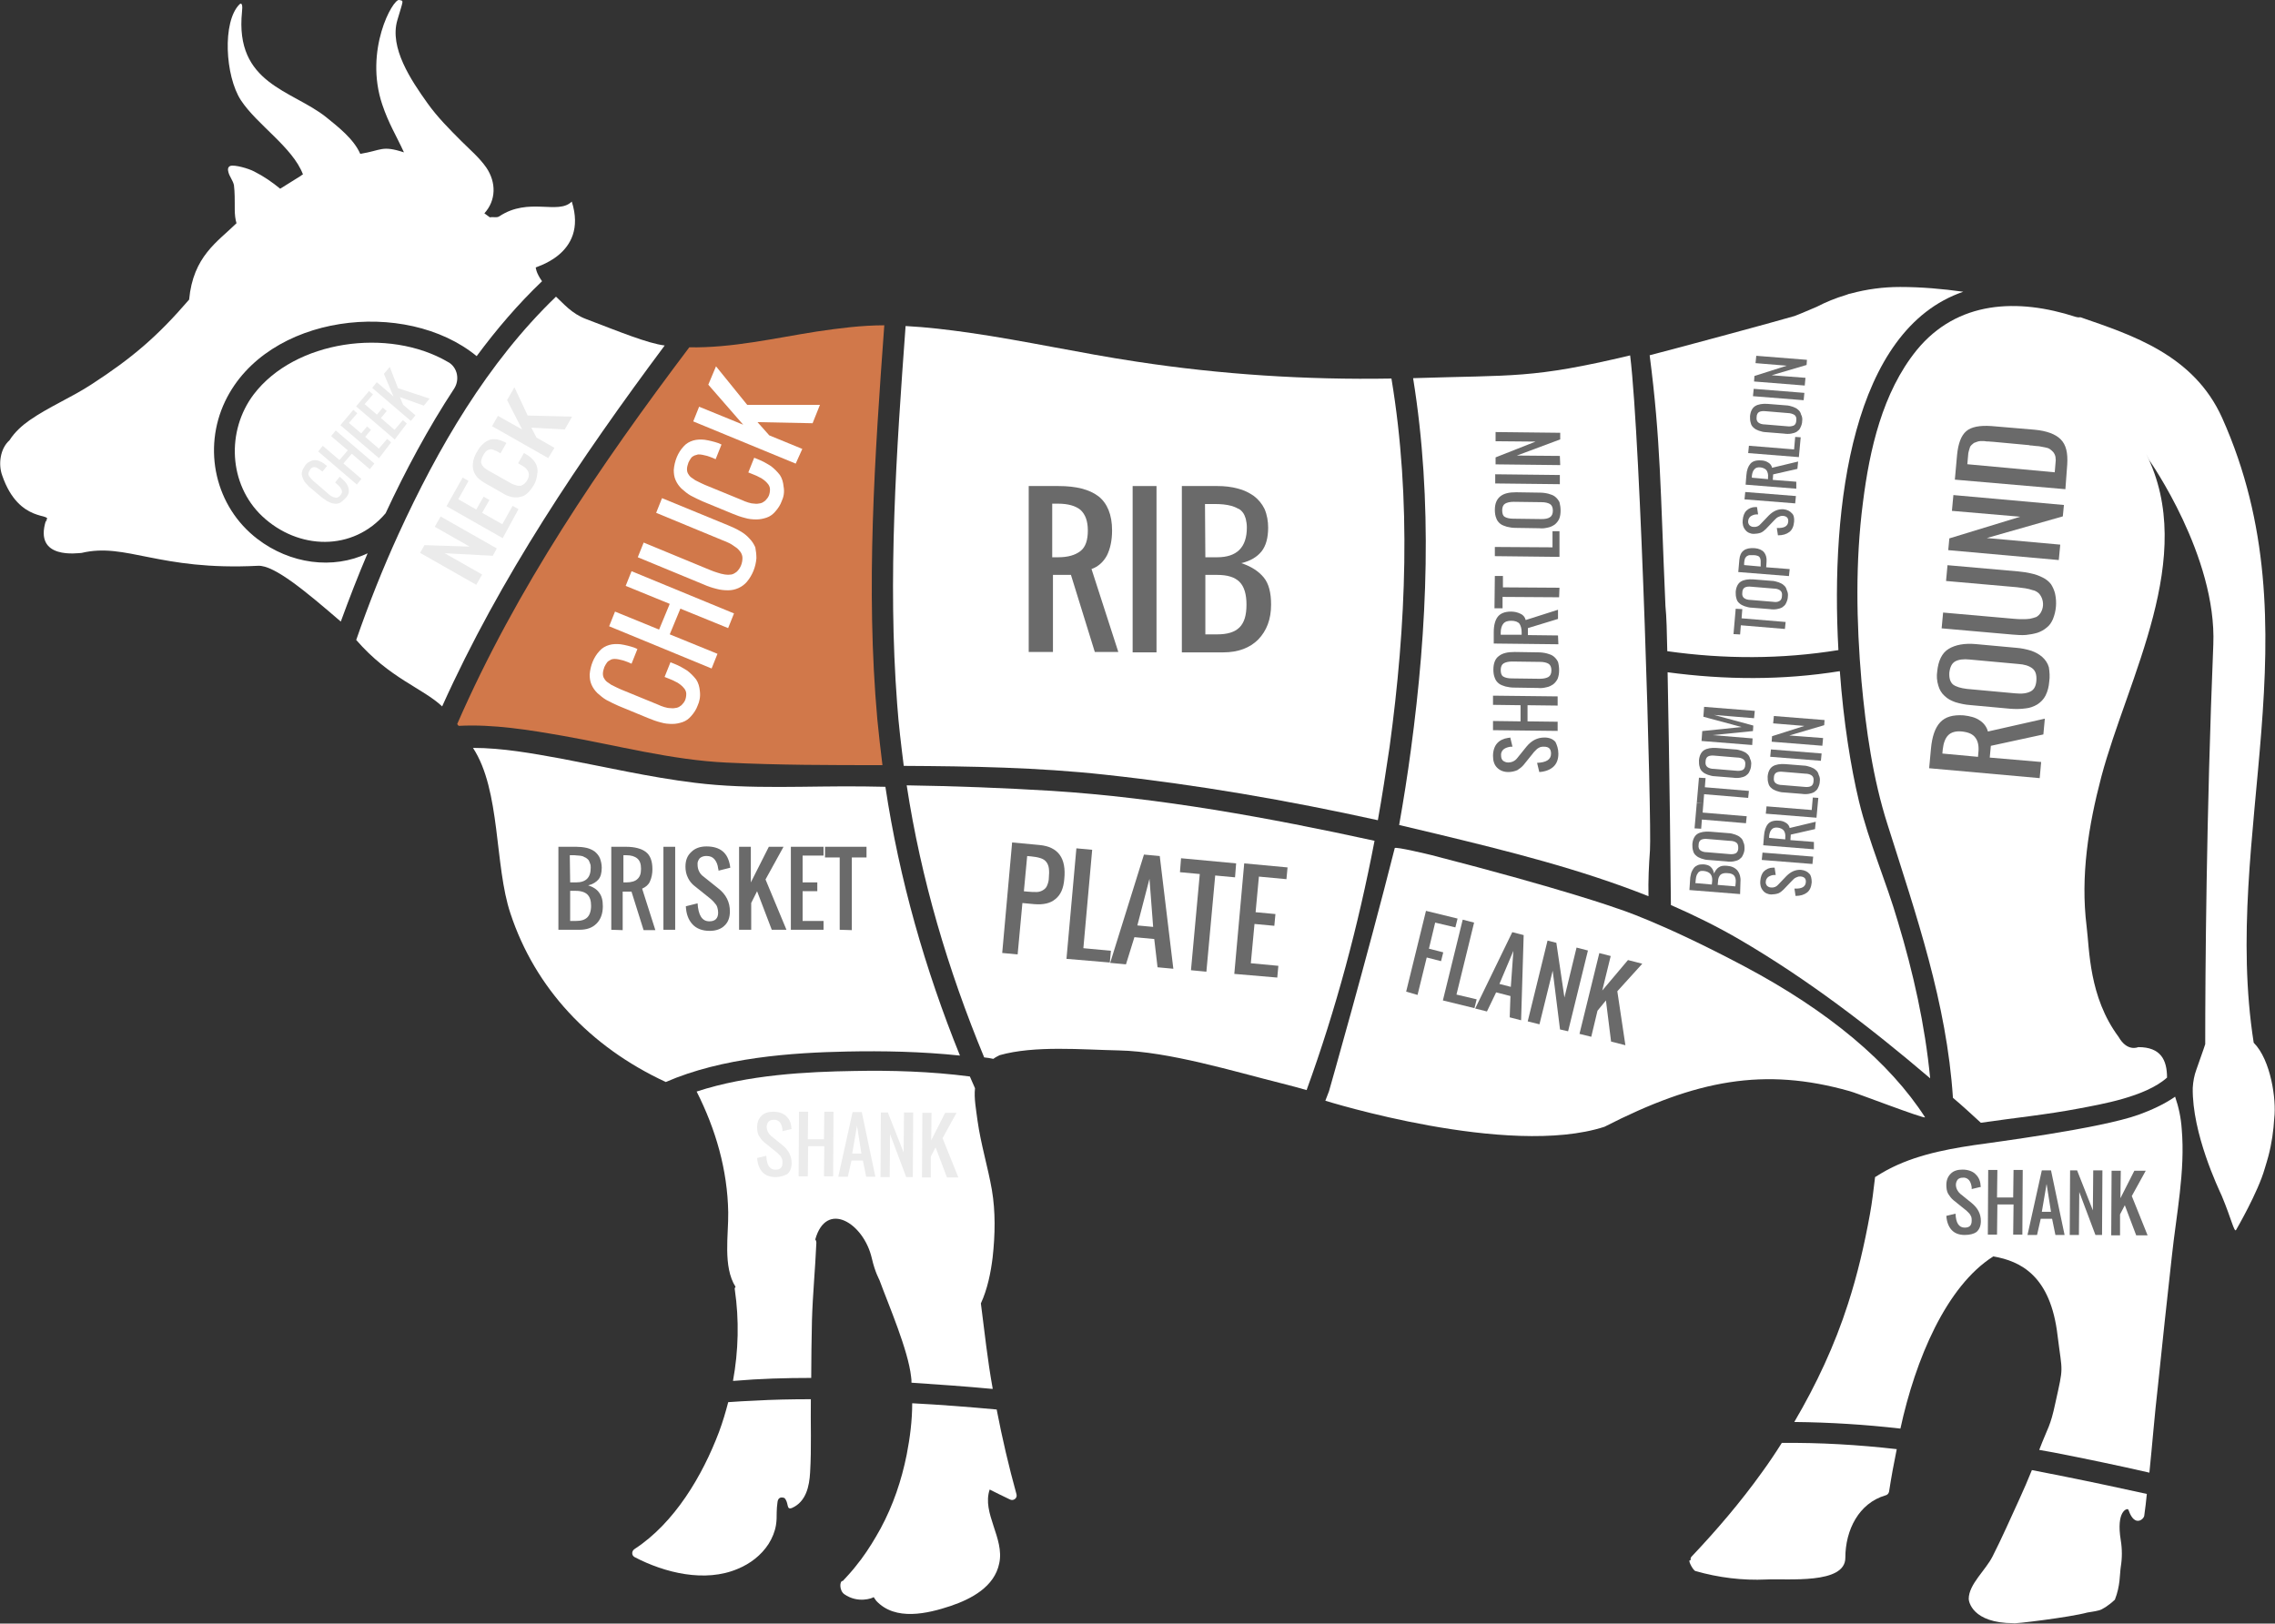
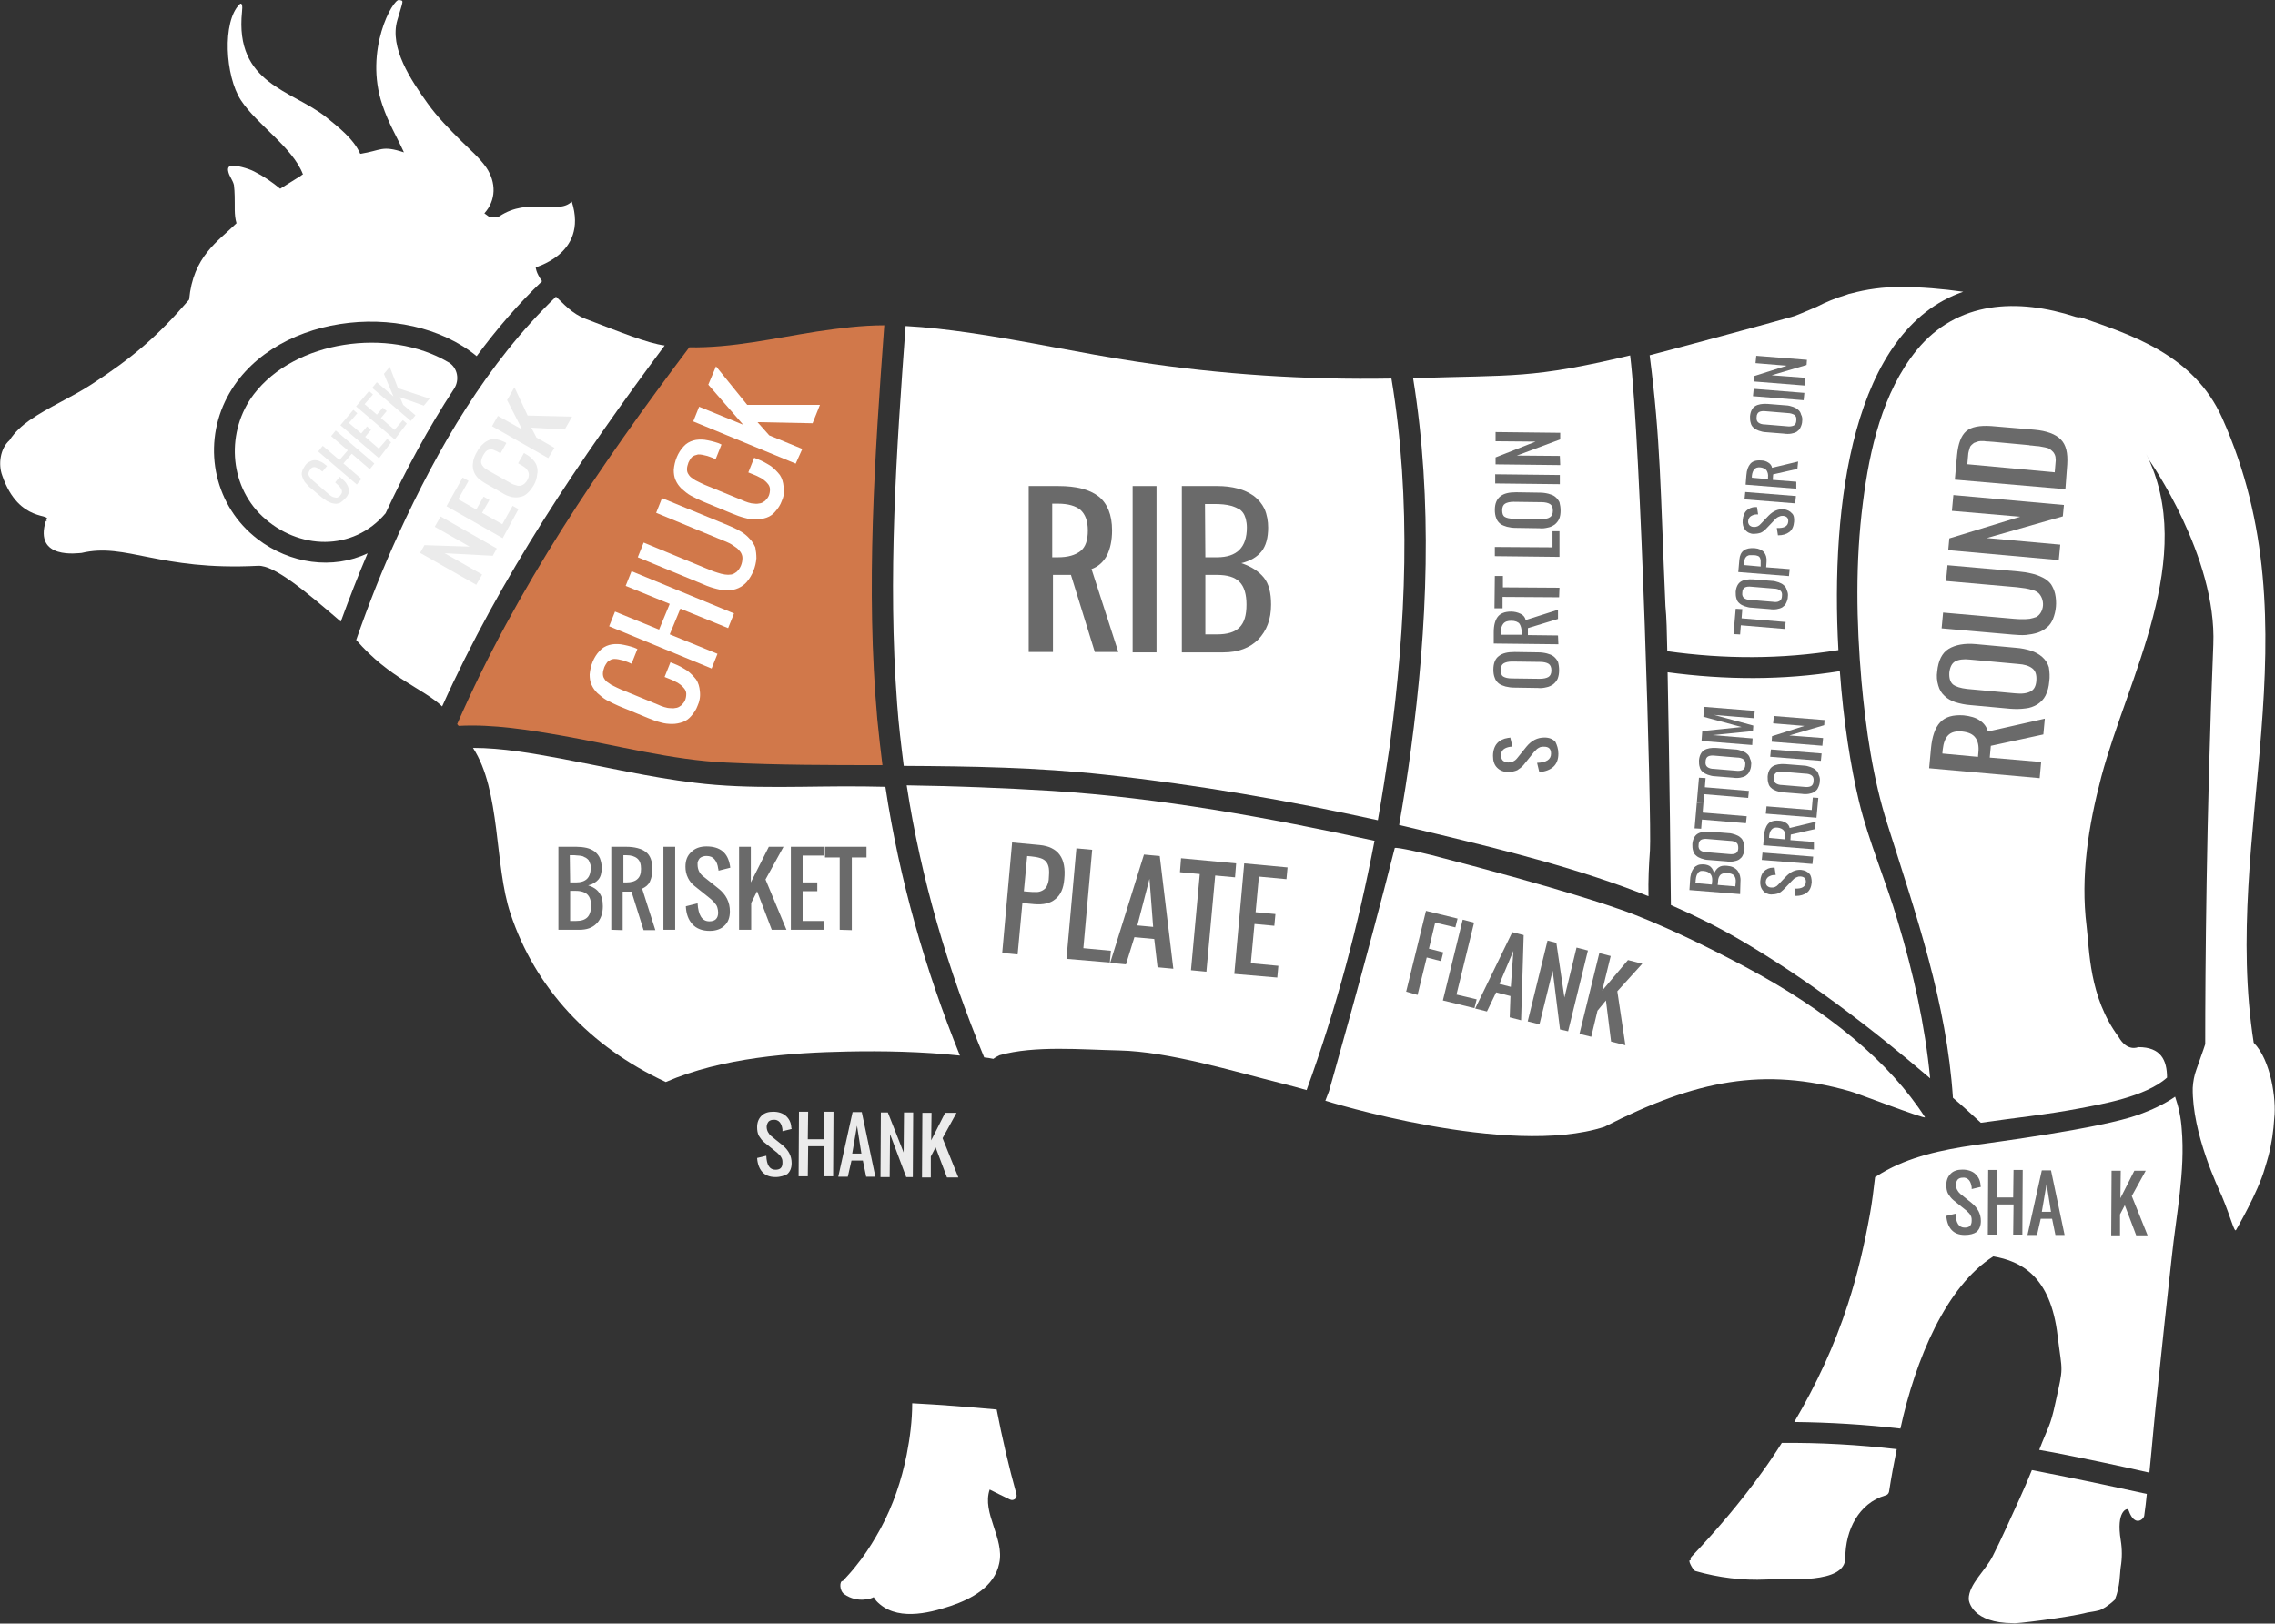
<svg xmlns="http://www.w3.org/2000/svg" version="1.1" id="Layer_1" x="0px" y="0px" viewBox="0 0 619.5 442.2" style="enable-background:new 0 0 619.5 442.2;" xml:space="preserve">
  <rect x="0" y="0" width="619.5" height="442.2" fill="#333333" stroke="none" />
  <style type="text/css">
	.st0{fill:#FFFFFF;}
	.st1{fill:#EBEBEB;}
	.st2{fill:#D1784A;}
	.st3{fill:#6A6A6A;}
</style>
  <path id="Path_7013" class="st0" d="M271.4,383.9c-7.7-0.7-15.3-1.3-23-1.7c0,4.7-0.6,9.4-1.5,14c-1.4,7-3.7,13.8-7.1,20.1  c-1.6,2.9-3.3,5.7-5.3,8.4c-1.2,1.6-2.5,3.2-3.8,4.6c-0.4,0.4-0.8,0.9-1.2,1.3l0,0c-0.9-0.1-1,2.6,0.4,3.6c3.7,2.6,7.7,1.1,8,0.8  c0.2,0.3,0.5,0.7,0.7,1c5.2,5.6,14,3.5,20.3,1.4c5.6-1.9,11.9-5.2,13.2-11.6c1.5-6.8-4.8-13.7-2.6-20.1c1.8,0.9,3.6,1.8,5.5,2.7  c0.9,0.5,2.1-0.3,1.8-1.4C274.7,399.4,272.9,391.7,271.4,383.9z" />
-   <path id="Path_7014" class="st0" d="M220.8,381.1c-5.2,0-10.3,0.1-15.5,0.4c-2.1,0.1-4.5,0.2-7,0.4c-0.7,2.7-1.5,5.4-2.5,8.1  c-4.5,11.9-12.1,24.8-23,31.9c-0.8,0.5-0.9,1.7,0,2.2c8.2,4.3,19.2,7,28.1,3.2c3.4-1.4,6.4-3.7,8.4-6.8c1-1.6,1.7-3.3,2-5.1  c0.2-1.2,0.2-2.3,0.2-3.5c0-0.9,0.1-1.8,0.2-2.6c0.1-1.2,0.7-1.7,1.9-1.3c1.3,1.3,0.4,3.4,2.1,2.7c3.8-1.7,4.7-5.9,4.9-9.7  C221,394.3,220.7,387.7,220.8,381.1z" />
  <path id="Path_7015" class="st0" d="M485.2,393c-1.7,2.7-3.5,5.4-5.4,8c-5.8,8.1-12.3,15.7-19.2,23c-0.2,0.2-0.3,0.6-0.2,0.9  c-0.1,0-0.2,0.1-0.3,0.1c-0.4,0.2,1,2.8,1.6,2.9c6.3,1.8,12.8,2.6,19.3,2.3c5.7-0.3,21.5,1.4,21.5-5.9c0-7.6,3.7-14.9,10.9-17  c0.5-0.1,0.9-0.5,1-1c0.6-3.9,1.3-7.7,2.1-11.6C506,393.5,495.6,392.9,485.2,393z" />
  <path id="Path_7026" class="st0" d="M562.4,402.2c-3-0.6-6.1-1.2-9.1-1.8c-1.1,2.7-2.2,5.3-3.4,7.9c-2.4,5.2-4.7,10.5-7.3,15.6  c-1.9,3.8-6.5,7.6-6.5,11.6c0,0.6,0.9,6.6,12.2,6.6c-0.4,0.3,15.4-1.6,20.1-2.9c1.6-0.3,1.6-0.2,3.2-0.6c0.8-0.2,2.5-1.2,4.3-2.9  c1.5-3.8,1.3-6.9,1.6-8.9c0.4-2.4,0.4-4.9,0-7.3c-1.3-8,1.7-8.7,2-8.4l0.2,0.4c1.6,4.5,4.1,2.3,4.2,1.3c0.3-2,0.5-4,0.7-5.9  C577.3,405.3,569.9,403.7,562.4,402.2z" />
  <path id="Path_7028" class="st0" d="M155.7,54.9c-3.7,3.7-11.7-1.3-19.7,4c-0.7,0.5-1.7,0.1-2.6,0.3c-0.5-0.4-1-0.7-1.5-1.1  c3.2-3.5,3.3-8.4,0.5-12.5c-1.9-2.7-4.4-4.8-6.7-7.1c-3.3-3.3-6.6-6.6-9.3-10.4c-4.5-6.3-10.4-15.1-8.2-22.6  c1.7-5.8,1.8-5.2,0.5-5.5c-1.7-0.4-9.6,13.7-4.6,28.5c1.8,5.3,3.6,8,5.9,13c-6.1-2-6.1-0.5-11.9,0.4c-1.8-4.1-6.1-7.4-9.3-10  c-9.3-7.4-24.9-9-22.9-28.7c0.2-1.6,0-2.7-0.7-2c-4.7,4.7-3.9,19.5,0.4,26.1C70,34,79.7,40.1,82.5,47.5c-0.2,0.1-0.4,0.2-0.6,0.4  c-1.8,1.1-3.7,2.3-5.6,3.5c-2.2-1.8-4.5-3.4-7.1-4.7c-1.5-0.8-5.3-1.9-6.5-1.5c-0.7,0.3-0.7,1-0.5,1.7c0.3,1.2,1.2,2.2,1.5,3.5  c0.1,1,0.2,2,0.2,3c0.1,2.6-0.2,5.1,0.5,7.4c-5.2,5.1-11.8,9-12.9,20.8c-8.6,10-15.5,15.9-26.6,23.1c-5.5,3.6-11.6,6.1-16.9,9.8  c-2,1.4-4,3.2-5.4,5.4c-2.6,2.3-3.1,6.6-2,9.6c4.6,13.4,14.1,10,11.9,12.3c0.2-0.7,0.3,0.8,0,0c-3.4,10.8,8.9,8.8,9.7,8.8  c12.2-2.9,20.9,4.9,48.1,3.5c4.4-0.2,13.1,7.1,22.5,15.2c2.3-6.3,4.7-12.5,7.3-18.6c-9.5,4.5-21.1,2.9-30-3.9  c-11.5-8.8-15-24.5-8.8-37.5c11.4-23.8,49.1-28.2,68.5-12.3c5.4-7.3,11.3-14.2,17.8-20.4c-1.7-2.4-1.7-3.7-1.7-3.7  C144.7,72.9,160.4,69.7,155.7,54.9z" />
  <path id="Path_7027" class="st0" d="M69.1,107.4c-7.5,9.9-6.9,24.5,2.3,33.2c9.8,9.2,24.7,9.7,33.6-0.8c5.4-11.6,11.6-23.2,18.7-34  c1.5-2.4,0.9-5.6-1.5-7.1c-0.1,0-0.2-0.1-0.2-0.1C105.8,89.1,80.3,92.7,69.1,107.4z" />
  <g id="cheek" transform="translate(285.477 384.509) rotate(-10)">
    <path id="Path_7095" class="st1" d="M-145.4-278.2c-0.4,0.3-0.9,0.6-1.3,0.8c-0.4,0.2-0.8,0.2-1.3,0.2c-0.4-0.1-0.8-0.2-1.2-0.4   c-0.4-0.2-0.8-0.5-1.2-0.8c-0.4-0.4-0.8-0.8-1.2-1.2l-2.5-3c-0.4-0.4-0.7-0.9-1-1.4c-0.3-0.4-0.5-0.9-0.6-1.3s-0.2-0.8-0.2-1.3   c0-0.4,0.2-0.8,0.4-1.2c0.3-0.4,0.6-0.8,1-1.2c0.4-0.4,0.9-0.7,1.5-0.8c0.5-0.2,0.9-0.2,1.4-0.1s0.9,0.3,1.3,0.6   c0.5,0.3,0.9,0.7,1.3,1.2c0.1,0.1,0.2,0.2,0.3,0.3l-1.5,1.3l-0.3-0.3c-0.2-0.2-0.3-0.4-0.5-0.5c-0.1-0.1-0.3-0.3-0.4-0.4   c-0.1-0.1-0.3-0.2-0.5-0.3c-0.2-0.1-0.3-0.1-0.5-0.1s-0.4,0-0.5,0.1c-0.2,0.1-0.4,0.2-0.5,0.4c-0.2,0.2-0.4,0.4-0.5,0.6   s-0.2,0.4-0.2,0.6s0.1,0.5,0.2,0.7c0.1,0.2,0.3,0.5,0.4,0.7c0.2,0.2,0.3,0.5,0.6,0.8l3.1,3.8c0.2,0.3,0.4,0.5,0.6,0.7   c0.2,0.2,0.4,0.4,0.6,0.5c0.2,0.1,0.4,0.2,0.7,0.3c0.2,0.1,0.5,0.1,0.7,0c0.3-0.1,0.5-0.2,0.7-0.4c0.2-0.2,0.4-0.4,0.5-0.6   s0.1-0.4,0.1-0.6s-0.1-0.5-0.2-0.7c-0.1-0.2-0.2-0.5-0.4-0.7c-0.1-0.2-0.3-0.4-0.5-0.7l-0.3-0.4l1.5-1.3l0.3,0.4   c0.4,0.5,0.8,1,1.1,1.6c0.2,0.5,0.4,1,0.4,1.5s0,1-0.3,1.5C-144.5-279-144.9-278.5-145.4-278.2z" />
    <path id="Path_7096" class="st1" d="M-141.6-281.4l-8.8-10.7l1.5-1.3l3.8,4.6l2.7-2.2l-3.8-4.6l1.5-1.3l8.8,10.7l-1.5,1.3l-4.1-5   l-2.7,2.2l4.1,5L-141.6-281.4z" />
    <path id="Path_7097" class="st1" d="M-134.4-287.4l-8.8-10.7l4.2-3.5l0.9,1.1l-2.7,2.2l2.8,3.4l1.9-1.6l0.9,1.1l-1.9,1.6l3.1,3.8   l2.7-2.2l0.9,1.1L-134.4-287.4z" />
    <path id="Path_7098" class="st1" d="M-129.3-291.7l-8.8-10.7l4.2-3.5l0.9,1.1l-2.7,2.2l2.8,3.4l1.9-1.6l0.9,1.1l-1.9,1.6l3.1,3.8   l2.7-2.2l0.9,1.1L-129.3-291.7z" />
    <path id="Path_7099" class="st1" d="M-124.1-295.9l-8.8-10.7l1.5-1.3l3.8,4.6l-1.5-6.5l1.9-1.6l1.2,6.1l8,4.3l-1.9,1.6l-6-3.4   l0.5,2.2l2.8,3.4L-124.1-295.9z" />
  </g>
  <path id="Path_7011" class="st0" d="M181,94.1L181,94.1c-4.7-0.6-12.2-3.7-21.4-7.2c-4-1.5-6.2-4.3-8.2-6.1  c-18.7,18-32.2,41.3-42.9,64.7c-4.3,9.4-8.1,19-11.5,28.8c9.1,10.5,18.1,13.1,23.4,18.1C136.2,157.3,157.9,125.1,181,94.1z" />
  <g id="Group_812" transform="translate(418.685 386.176)">
    <path id="Path_7029" class="st1" d="M-289-226.9l-15.3-8.7l1.2-2.1l12.3,0.4l-9.5-5.4l1.6-2.8l15.3,8.7l-1.1,2l-13.1-0.7l10.2,5.8   L-289-226.9z" />
    <path id="Path_7030" class="st1" d="M-281.8-239.6l-15.3-8.7l4.4-7.8l1.6,0.9l-2.8,5l4.9,2.8l2-3.5l1.6,0.9l-2,3.5l5.5,3.1l2.8-5   l1.6,0.9L-281.8-239.6z" />
    <path id="Path_7031" class="st1" d="M-273.3-254.1c-0.4,0.7-0.9,1.4-1.5,2c-0.5,0.5-1,0.9-1.6,1.1c-0.6,0.2-1.2,0.3-1.8,0.3   c-0.6,0-1.3-0.1-1.8-0.3c-0.7-0.2-1.3-0.5-1.9-0.9l-4.4-2.5c-0.6-0.3-1.2-0.8-1.8-1.2c-0.5-0.4-0.9-0.9-1.2-1.4   c-0.3-0.5-0.5-1.1-0.6-1.7c-0.1-0.7,0-1.3,0.1-2c0.2-0.8,0.5-1.6,1-2.4c0.4-0.8,1-1.6,1.7-2.2c0.5-0.5,1.2-0.9,1.8-1.1   c0.6-0.2,1.3-0.2,1.9-0.1c0.7,0.1,1.4,0.4,2.1,0.7c0.1,0.1,0.3,0.1,0.5,0.3l-1.6,2.8l-0.5-0.3c-0.3-0.2-0.6-0.3-0.8-0.4   c-0.2-0.1-0.5-0.2-0.7-0.3c-0.2-0.1-0.5-0.1-0.7-0.1s-0.5,0.1-0.7,0.2c-0.3,0.1-0.5,0.3-0.7,0.5c-0.2,0.3-0.4,0.6-0.6,0.9   c-0.2,0.4-0.4,0.8-0.5,1.3c-0.1,0.3-0.1,0.7,0,1s0.3,0.6,0.5,0.8c0.2,0.3,0.5,0.5,0.8,0.7s0.6,0.4,1,0.6l5.5,3.1   c0.3,0.2,0.7,0.4,1,0.5s0.7,0.2,1,0.3s0.7,0,1,0c0.3-0.1,0.6-0.3,0.9-0.5c0.3-0.3,0.6-0.6,0.8-1c0.2-0.4,0.4-0.8,0.4-1.2   c0.1-0.3,0-0.7-0.1-1s-0.3-0.6-0.5-0.8c-0.2-0.3-0.5-0.5-0.8-0.7s-0.6-0.4-1-0.6l-0.5-0.3l1.6-2.8l0.5,0.3c0.7,0.4,1.4,0.9,1.9,1.5   c0.5,0.5,0.9,1.1,1.1,1.8c0.2,0.7,0.3,1.5,0.1,2.2C-272.5-255.9-272.8-255-273.3-254.1z" />
    <path id="Path_7032" class="st1" d="M-269.4-261.4l-15.3-8.7l1.6-2.8l6.6,3.7l-4.1-8l2-3.5l3.6,7.7l12.1,0.3l-2,3.5l-9.1-0.5   l1.4,2.7l4.9,2.8L-269.4-261.4z" />
  </g>
  <path id="Path_7020" class="st2" d="M238.9,195.9c-3.2-35.7-0.7-71.6,1.9-107.3c-6.2,0-12.3,0.8-18.4,1.7c-11.5,1.8-23,4.5-34.7,4.3  c-24.3,32.2-47.1,65.7-63.2,102.6c0.1,0.2,0.3,0.4,0.4,0.5c9.4-0.5,19.1,1.1,28.3,2.7c14.8,2.6,29.6,6.6,44.6,7.3  c14.2,0.7,28.3,0.7,42.5,0.7C239.8,204.3,239.3,200.1,238.9,195.9z" />
  <g id="Group_813" transform="translate(588.275 365.675)">
    <path id="Path_7033" class="st0" d="M-398.3-173.5c-0.4,1.1-1,2-1.8,2.9c-0.6,0.7-1.4,1.3-2.3,1.6s-1.8,0.5-2.8,0.5   c-1.1,0-2.1-0.1-3.1-0.4c-1.2-0.3-2.3-0.7-3.5-1.2l-8-3.3c-1.1-0.5-2.2-1-3.3-1.6c-0.9-0.5-1.7-1.2-2.5-1.9   c-0.7-0.7-1.2-1.4-1.6-2.3c-0.4-0.9-0.5-1.8-0.5-2.8c0.2-2.4,1.1-4.7,2.7-6.4c0.7-0.8,1.6-1.3,2.6-1.6s2.1-0.3,3.1-0.2   c1.3,0.2,2.5,0.5,3.7,0.9c0.2,0.1,0.5,0.2,0.9,0.4l-1.6,4l-0.9-0.4c-0.6-0.2-1-0.4-1.4-0.5s-0.8-0.2-1.3-0.3   c-0.4-0.1-0.8-0.1-1.2-0.1c-0.3,0-0.7,0.1-1,0.3c-0.4,0.2-0.7,0.4-0.9,0.7c-0.3,0.4-0.5,0.8-0.7,1.2c-0.2,0.6-0.4,1.2-0.4,1.8   c0,0.5,0.1,1,0.4,1.4c0.3,0.5,0.6,0.8,1.1,1.1c0.5,0.4,1,0.7,1.5,0.9c0.5,0.3,1.1,0.5,1.9,0.9l10,4.1c0.6,0.3,1.2,0.5,1.8,0.7   c0.6,0.2,1.2,0.3,1.8,0.3c0.5,0.1,1.1,0,1.6-0.1s0.9-0.4,1.3-0.7c0.4-0.4,0.8-0.9,1-1.4s0.3-1.1,0.3-1.7c0-0.5-0.2-1-0.5-1.4   s-0.7-0.8-1.1-1.1c-0.5-0.4-1-0.7-1.5-0.9c-0.5-0.3-1.1-0.5-1.8-0.8l-1-0.4l1.6-4l1,0.4c1.3,0.5,2.5,1.2,3.6,1.9   c0.9,0.7,1.7,1.5,2.4,2.4c0.6,0.9,0.9,2,1,3.1C-397.5-175.9-397.8-174.6-398.3-173.5z" />
    <path id="Path_7034" class="st0" d="M-394.5-183.6l-27.9-11.5l1.6-4l12,4.9l2.9-7l-12-4.9l1.6-4l27.9,11.5l-1.6,4l-13-5.3l-2.9,7   l13,5.3L-394.5-183.6z" />
    <path id="Path_7035" class="st0" d="M-382.3-213.6c-0.2,2.4-1.1,4.6-2.6,6.4c-0.6,0.7-1.4,1.3-2.3,1.7s-1.8,0.6-2.8,0.6   c-1.1,0-2.1-0.1-3.2-0.4c-1.2-0.3-2.4-0.7-3.5-1.2l-17.9-7.4l1.6-4l17.9,7.4c0.9,0.4,1.6,0.6,2.2,0.8s1.3,0.4,2,0.5   c0.6,0.1,1.2,0.1,1.8,0c0.5-0.1,1-0.4,1.5-0.8c1-1,1.5-2.3,1.5-3.7c0-0.6-0.2-1.1-0.5-1.6c-0.4-0.5-0.8-1-1.3-1.3   c-0.6-0.4-1.1-0.8-1.7-1.1s-1.3-0.6-2.1-0.9l-17.9-7.4l1.6-4l18,7.4c1.2,0.5,2.3,1,3.3,1.6c0.9,0.5,1.8,1.2,2.5,2   c0.7,0.7,1.2,1.5,1.6,2.4C-382.4-215.6-382.3-214.6-382.3-213.6z" />
    <path id="Path_7036" class="st0" d="M-375.4-229.2c-0.4,1.1-1,2-1.8,2.9c-0.6,0.7-1.4,1.3-2.3,1.6s-1.8,0.5-2.8,0.5   c-1.1,0-2.1-0.1-3.1-0.4c-1.2-0.3-2.3-0.7-3.5-1.2l-8-3.3c-1.1-0.5-2.2-1-3.3-1.6c-0.9-0.5-1.7-1.2-2.5-1.9   c-0.7-0.7-1.2-1.4-1.6-2.3c-0.4-0.9-0.5-1.8-0.5-2.8c0.2-2.4,1.1-4.7,2.7-6.4c0.7-0.8,1.6-1.3,2.6-1.6s2.1-0.3,3.1-0.2   c1.3,0.2,2.5,0.5,3.7,0.9c0.2,0.1,0.5,0.2,0.9,0.4l-1.6,4l-0.9-0.4c-0.6-0.2-1-0.4-1.4-0.5s-0.8-0.2-1.3-0.3   c-0.4-0.1-0.8-0.1-1.2-0.1c-0.3,0.1-0.7,0.2-1,0.3c-0.4,0.2-0.7,0.4-0.9,0.7c-0.3,0.4-0.5,0.8-0.7,1.2c-0.2,0.6-0.4,1.2-0.4,1.8   c0,0.5,0.1,1,0.4,1.4c0.3,0.5,0.6,0.8,1.1,1.1c0.5,0.4,1,0.7,1.5,0.9c0.5,0.3,1.1,0.5,1.9,0.9l10,4.1c0.6,0.3,1.2,0.5,1.8,0.7   c0.6,0.2,1.2,0.3,1.7,0.3c0.5,0.1,1.1,0,1.6-0.1s0.9-0.4,1.3-0.7c0.4-0.4,0.8-0.9,1-1.4s0.3-1.1,0.3-1.7c0-0.5-0.2-1-0.5-1.4   s-0.7-0.8-1.1-1.1c-0.5-0.4-1-0.7-1.5-0.9c-0.5-0.3-1.1-0.5-1.8-0.8l-1-0.4l1.6-4l1,0.4c1.3,0.5,2.5,1.2,3.6,1.9   c0.9,0.7,1.7,1.5,2.4,2.4c0.6,0.9,0.9,2,1,3.1C-374.6-231.6-374.9-230.3-375.4-229.2z" />
    <path id="Path_7037" class="st0" d="M-371.6-239.4l-27.9-11.5l1.6-4l12,4.9l-9.5-10.9l2.1-5l8.5,10.5h19.8l-2,5l-15-0.3l3.2,3.6   l9,3.7L-371.6-239.4z" />
  </g>
-   <path id="Path_7012" class="st0" d="M270.1,324.1c-1.1-6.3-3-12.4-3.9-18.8c-0.4-3.1-1-6.1-0.7-8.9c-0.5-1.1-0.9-2.1-1.4-3.2  c-10.7-1.4-21.5-1.7-31.5-1.5c-12.8,0.2-28.9,1-42.9,5.6c5.2,10.3,8.4,21.3,8.6,32.9c0.1,6.1-1.5,14.8,2,20.3  c-0.2,0.2-0.3,0.5-0.2,0.8c1.2,8.2,1,16.6-0.5,24.8c0.1,0,0.2,0,0.3,0c7-0.6,14-0.8,21-0.8c0-5.2,0.1-10.4,0.2-15.6  c0.2-7.1,0.9-14.1,1.2-21.2c0-0.3-0.1-0.7-0.3-0.9c3-10.8,13.2-4.5,15.4,5.1c0.9,3.9,2,5.7,2.1,6c2.5,6.8,7.8,19,8.6,26.3  c0.1,0.5,0.1,1.1,0.1,1.6c7.4,0.5,14.7,1,22.1,1.7c0-0.1,0-0.1,0-0.2c-1.4-7.7-2.2-15.4-3.2-23.1c1.8-3.9,2.7-8.4,3.2-12.5  C271,336.2,271.1,330,270.1,324.1z" />
  <g id="Group_814" transform="translate(754.969 1107.896)">
    <path id="Path_7038" class="st1" d="M-543.8-787.3c-1.6,0-2.8-0.5-3.6-1.4s-1.3-2.2-1.4-3.8l2.5-0.6c0.1,2.5,0.9,3.8,2.5,3.8   c1.3,0,1.9-0.6,1.9-1.9c0-0.4,0-0.7-0.1-1s-0.3-0.6-0.5-0.9c-0.2-0.2-0.4-0.4-0.6-0.6c-0.2-0.2-0.4-0.4-0.7-0.6l-3.1-2.5   c-0.6-0.5-1-1.1-1.4-1.7c-0.4-0.7-0.5-1.6-0.5-2.4c0-1.3,0.4-2.3,1.2-3.1s1.9-1.1,3.2-1.1c1.4,0,2.6,0.4,3.4,1.1   c0.9,0.8,1.4,1.8,1.5,3c0,0.1,0,0.3,0.1,0.6l-2.5,0.6c0-0.1,0-0.3,0-0.5c-0.1-0.7-0.3-1.4-0.7-1.9s-1.1-0.8-1.7-0.7   c-0.5,0-1,0.1-1.4,0.5c-0.3,0.4-0.5,0.9-0.5,1.4c0,1,0.5,1.9,1.2,2.5l3.1,2.5c1.7,1.4,2.5,3,2.5,4.9c0,1.3-0.4,2.3-1.2,3   C-541.4-787.7-542.4-787.3-543.8-787.3z" />
    <path id="Path_7039" class="st1" d="M-537.5-787.5l0.1-17.6h2.5l-0.1,7.5h4.4l0.1-7.5h2.5l-0.1,17.6h-2.5l0.1-8.2h-4.4l-0.1,8.2   H-537.5z" />
    <path id="Path_7040" class="st1" d="M-526.7-787.4l3.9-17.6h2.5l3.7,17.6h-2.5l-0.9-4.4h-3.1l-1,4.4H-526.7z M-522.9-793.7h2.5   l-1.2-7.6L-522.9-793.7z" />
    <path id="Path_7041" class="st1" d="M-515.2-787.3l0.1-17.6h1.9l4.3,10.9l0.1-10.9h2.5l-0.1,17.6h-1.8l-4.4-11.7l-0.1,11.7H-515.2z   " />
    <path id="Path_7042" class="st1" d="M-503.9-787.2l0.1-17.6h2.5l-0.1,7.5l3.8-7.5h3.1l-3.8,6.9l4.3,10.7h-3.1l-3.1-8.2l-1.3,2.5   v5.7L-503.9-787.2z" />
  </g>
  <path id="Path_7016" class="st0" d="M594.1,307.5c-0.2-3-0.8-5.9-1.8-8.8c-3,2.1-6.6,3.7-9.9,4.9c-10.5,3.8-40.1,7.6-44.9,8.3  c-8.7,1.3-17.5,3.1-25.1,7.6c-0.6,0.4-1.2,0.7-1.8,1.1c-0.4,3.4-0.8,6.8-1.4,10.1c-1.5,8.3-3.4,16.5-6,24.5  c-3.6,11.2-8.6,21.9-14.6,32.1c9.7,0.1,19.3,0.7,28.9,1.8c4.1-18.9,12.5-38.8,25.3-46.9c7.4,1.3,15.6,5.2,17.5,21.6  c1.3,10.5,1.7,7.9-0.6,18.3c-1.4,6.6-2,6.5-4.4,12.8c1.3,0.2,2.6,0.5,3.9,0.7c8.7,1.7,17.4,3.5,26.1,5.5c0.8-7.8,1.4-15.6,2.3-23.4  c1.2-11.8,2.5-23.6,3.8-35.4C592.6,330.9,595.1,319,594.1,307.5z" />
  <g id="Group_815" transform="translate(1940.704 1165.861)">
    <path id="Path_7043" class="st3" d="M-1405.7-829.5c-1.6,0-2.8-0.5-3.6-1.4c-0.8-0.9-1.3-2.2-1.4-3.8l2.5-0.6   c0.1,2.5,0.9,3.8,2.5,3.8c1.3,0,1.9-0.6,1.9-1.9c0-0.4,0-0.7-0.1-1s-0.3-0.6-0.5-0.9c-0.2-0.2-0.4-0.4-0.6-0.6   c-0.2-0.2-0.4-0.4-0.7-0.6l-3.1-2.5c-0.6-0.5-1-1.1-1.4-1.7c-0.4-0.7-0.5-1.6-0.5-2.4c0-1.3,0.4-2.3,1.2-3.1s1.9-1.1,3.2-1.1   c1.4,0,2.6,0.4,3.4,1.1s1.4,1.7,1.5,3c0,0.1,0,0.3,0.1,0.6l-2.5,0.6c0-0.1,0-0.3,0-0.5c-0.1-0.7-0.3-1.4-0.7-1.9   c-0.4-0.5-1.1-0.8-1.7-0.7c-0.5,0-1,0.1-1.4,0.5c-0.3,0.4-0.5,0.9-0.5,1.4c0,1,0.5,1.9,1.2,2.5l3.1,2.5c1.7,1.4,2.5,3,2.5,4.9   c0,1.3-0.4,2.3-1.2,3C-1403.2-829.8-1404.3-829.5-1405.7-829.5z" />
    <path id="Path_7044" class="st3" d="M-1399.4-829.6l0.1-17.6h2.5l-0.1,7.5h4.4l0.1-7.5h2.5l-0.1,17.6h-2.5l0.1-8.2h-4.4l-0.1,8.2   H-1399.4z" />
    <path id="Path_7045" class="st3" d="M-1388.6-829.5l3.9-17.6h2.5l3.7,17.6h-2.5l-0.9-4.4h-3.1l-1,4.4H-1388.6z M-1384.7-835.8h2.5   l-1.2-7.6L-1384.7-835.8z" />
-     <path id="Path_7046" class="st3" d="M-1377.1-829.5l0.1-17.6h1.9l4.3,10.9l0.1-10.9h2.5l-0.1,17.6h-1.8l-4.4-11.7l-0.1,11.7   H-1377.1z" />
    <path id="Path_7047" class="st3" d="M-1365.8-829.4l0.1-17.6h2.5l-0.1,7.5l3.8-7.5h3.1l-3.8,6.9l4.3,10.7h-3.1l-3.1-8.2l-1.3,2.5   v5.7L-1365.8-829.4z" />
  </g>
  <path id="Path_7022" class="st0" d="M449.3,231.6c0.5-7.5-2.5-111.3-5.4-134.8c-26.9,6.4-31.5,5.3-59.1,6.2  c5.4,33.4,3.9,67.9-0.6,101.2c-0.9,6.8-2,13.7-3.2,20.5c3.4,0.8,6.8,1.6,10.1,2.4c19.5,4.7,39.2,9.6,57.8,17  C448.8,239.8,449,235.7,449.3,231.6z" />
  <g id="Group_816" transform="translate(1487.759 431.076)">
    <path id="Path_7048" class="st3" d="M-1063.4-225.8c0,1.6-0.5,2.8-1.4,3.6s-2.2,1.3-3.8,1.4l-0.6-2.5c2.5-0.1,3.8-0.9,3.8-2.5   c0-1.3-0.6-1.9-1.9-1.9c-0.4,0-0.7,0-1,0.1s-0.6,0.3-0.9,0.5c-0.2,0.2-0.4,0.4-0.6,0.6c-0.2,0.2-0.4,0.4-0.6,0.7l-2.5,3.1   c-0.5,0.6-1.1,1-1.7,1.4c-0.7,0.3-1.6,0.5-2.4,0.5c-1.3,0-2.3-0.4-3.1-1.2s-1.1-1.9-1.1-3.2c0-1.4,0.4-2.6,1.1-3.4   c0.7-0.8,1.7-1.3,3-1.5c0.1,0,0.3,0,0.6-0.1l0.6,2.5c-0.1,0-0.3,0-0.5,0c-0.7,0.1-1.4,0.3-1.9,0.7s-0.8,1.1-0.7,1.7   c0,0.5,0.1,1,0.5,1.4c0.4,0.3,0.9,0.5,1.4,0.5c1,0,1.9-0.4,2.5-1.2l2.5-3.1c1.4-1.7,3-2.5,4.9-2.5c1.3,0,2.3,0.4,3,1.2   C-1063.8-228.2-1063.4-227.1-1063.4-225.8z" />
-     <path id="Path_7049" class="st3" d="M-1063.6-232l-17.6-0.2v-2.5l7.5,0.1v-4.4l-7.5-0.1v-2.5l17.6,0.2v2.5l-8.2-0.1v4.4l8.2,0.1   V-232z" />
    <path id="Path_7050" class="st3" d="M-1063.2-248.5c0,0.8-0.1,1.5-0.4,2.3c-0.3,0.6-0.7,1.1-1.2,1.5c-0.6,0.4-1.2,0.7-1.8,0.8   c-0.8,0.2-1.6,0.3-2.4,0.2l-6.4-0.1c-0.8,0-1.6-0.1-2.4-0.3c-0.6-0.2-1.3-0.4-1.8-0.8c-0.5-0.4-0.9-0.9-1.1-1.5   c-0.3-0.7-0.4-1.5-0.4-2.3c0-1.7,0.5-3,1.5-3.7c1-0.8,2.4-1.1,4.3-1.1l6.4,0.1c0.8,0,1.6,0.1,2.4,0.3c0.7,0.2,1.3,0.4,1.8,0.8   c0.5,0.4,0.9,0.9,1.2,1.5C-1063.3-250.1-1063.2-249.3-1063.2-248.5z M-1066.1-246.7c0.5-0.3,0.8-0.9,0.8-1.8c0-0.9-0.3-1.5-0.8-1.8   s-1.3-0.5-2.3-0.5l-7.6-0.1c-1,0-1.8,0.2-2.3,0.5s-0.8,0.9-0.8,1.8c0,0.9,0.2,1.5,0.7,1.8s1.3,0.5,2.3,0.5l7.6,0.1   C-1067.4-246.2-1066.6-246.4-1066.1-246.7z" />
    <path id="Path_7051" class="st3" d="M-1063.4-255.6l-17.6-0.2v-3.1c0-1.9,0.4-3.3,1.1-4.2c0.7-0.9,1.9-1.4,3.6-1.4   c0.9,0,1.8,0.2,2.6,0.6c0.7,0.3,1.2,0.9,1.4,1.7l8.8-2.8v2.5l-8.2,2.5v1.9l8.2,0.1L-1063.4-255.6z M-1073.4-258.2v-0.6   c0-1-0.2-1.8-0.6-2.4c-0.4-0.5-1.2-0.8-2.2-0.8s-1.7,0.2-2.2,0.8c-0.4,0.5-0.7,1.3-0.7,2.4v0.6H-1073.4z" />
    <path id="Path_7052" class="st3" d="M-1063.2-268.4l-15.4-0.1v3.1h-2.2l0.1-8.8h2.2v3.1l15.4,0.1L-1063.2-268.4z" />
    <path id="Path_7053" class="st3" d="M-1063.1-279.4l-17.6-0.2v-2.5l15.7,0.1v-4.4h1.9V-279.4z" />
    <path id="Path_7054" class="st3" d="M-1062.8-292c0,0.8-0.1,1.6-0.4,2.3c-0.3,0.6-0.7,1.1-1.2,1.5c-0.6,0.4-1.2,0.7-1.8,0.8   c-0.8,0.2-1.6,0.3-2.4,0.2l-6.4-0.1c-0.8,0-1.6-0.1-2.4-0.3c-0.6-0.2-1.3-0.4-1.8-0.8s-0.9-0.9-1.1-1.5c-0.3-0.7-0.4-1.5-0.4-2.3   c0-1.7,0.5-2.9,1.5-3.7s2.4-1.1,4.3-1.1l6.4,0.1c0.8,0,1.6,0.1,2.4,0.3c0.7,0.2,1.3,0.4,1.8,0.8s0.9,0.9,1.2,1.5   C-1062.9-293.5-1062.8-292.8-1062.8-292z M-1065.7-290.2c0.5-0.3,0.8-0.9,0.8-1.8s-0.3-1.5-0.8-1.8s-1.3-0.5-2.3-0.5l-7.6-0.1   c-1,0-1.8,0.2-2.3,0.5s-0.8,0.9-0.8,1.8s0.2,1.5,0.7,1.8s1.3,0.5,2.3,0.5l7.6,0.1C-1067-289.7-1066.3-289.8-1065.7-290.2z" />
    <path id="Path_7055" class="st3" d="M-1063-299.2l-17.6-0.2v-2.5l17.6,0.2V-299.2z" />
    <path id="Path_7056" class="st3" d="M-1062.9-304.4l-17.6-0.2v-1.9l10.9-4.3l-10.9-0.1v-2.5l17.6,0.2v1.8l-11.8,4.4l11.7,0.1   L-1062.9-304.4z" />
  </g>
  <path id="Path_7018" class="st0" d="M286.4,215.4c-13.1-0.8-26.3-1.3-39.5-1.5c3.9,25.5,11.2,50.2,21.1,74.1  c0.8,0.1,1.7,0.2,2.5,0.4c0.5-0.4,1.1-0.7,1.7-1c9.5-2.7,22.5-1.5,32.5-1.3c13.6,0.3,31.2,5.7,44.4,9c2.4,0.6,4.6,1.2,6.7,1.8  c8-22,14.1-44.9,18.5-67.9C345.4,222.7,315.9,217.3,286.4,215.4z" />
  <g id="Group_817" transform="translate(999.31 840.256)">
    <path id="Path_7057" class="st3" d="M-726.4-580.7l2.7-30.1l7.5,0.7c5,0.5,7.3,3.5,6.7,9.3c-0.2,2.5-1,4.3-2.4,5.4   c-1.4,1.2-3.3,1.6-5.8,1.4l-3.2-0.3l-1.3,14L-726.4-580.7z M-720.5-597.5l1.1,0.1c0.8,0.1,1.6,0.1,2.4,0.1c0.6,0,1.2-0.2,1.7-0.5   s0.9-0.7,1.1-1.2c0.3-0.7,0.5-1.4,0.5-2.2c0.1-0.9,0.1-1.8,0-2.6c-0.1-0.6-0.3-1.2-0.7-1.7s-0.9-0.8-1.5-1   c-0.9-0.3-1.7-0.4-2.6-0.5l-1.1-0.1L-720.5-597.5z" />
    <path id="Path_7058" class="st3" d="M-708.9-579.1l2.7-30.1l4.3,0.4l-2.4,26.8l7.5,0.7l-0.3,3.2L-708.9-579.1z" />
    <path id="Path_7059" class="st3" d="M-697-578l9.2-29.5l4.3,0.4l3.7,30.7l-4.3-0.4l-0.9-7.7l-5.4-0.5l-2.3,7.4L-697-578z    M-689.6-588.2l4.3,0.4l-1-13.1L-689.6-588.2z" />
    <path id="Path_7060" class="st3" d="M-675-576l2.4-26.2l-5.4-0.5l0.3-3.8l15,1.4l-0.3,3.8l-5.4-0.5l-2.4,26.2L-675-576z" />
    <path id="Path_7061" class="st3" d="M-663.2-575l2.7-30.1l11.8,1.1l-0.3,3.2l-7.5-0.7l-0.9,9.7l5.4,0.5l-0.3,3.2l-5.4-0.5l-1,10.7   l7.5,0.7l-0.3,3.2L-663.2-575z" />
  </g>
  <path id="Path_7024" class="st0" d="M506.2,218.2c-2.2-9.2-4.2-21.6-5.2-35.4c-15.6,2.5-31.2,2.4-46.9,0.3  c0.5,24.4,0.9,60.6,0.9,63.4c6.4,2.8,12.7,5.9,18.7,9.4c18.5,10.8,35.6,23.9,51.9,37.8c-1.4-14.5-4.6-28.8-8.8-42.7  C513.6,240,508.9,229.4,506.2,218.2z" />
  <g id="Group_819" transform="translate(1684.442 704.518)">
    <path id="Path_7072" class="st3" d="M-1210.6-461l-13.8-1.1l0.2-3c0-0.6,0.2-1.1,0.3-1.7c0.2-0.5,0.4-0.9,0.7-1.3   c0.3-0.4,0.7-0.6,1.1-0.8c0.5-0.2,1.1-0.2,1.6-0.2c0.9,0.1,1.5,0.3,1.9,0.7c0.5,0.5,0.8,1.1,0.9,1.8c0.3-0.7,0.7-1.3,1.3-1.7   c0.6-0.4,1.3-0.5,2.3-0.4c1.2,0.1,2.1,0.5,2.8,1.3c0.6,0.8,0.9,1.8,0.8,3L-1210.6-461z M-1218.3-463.6l0.1-1   c0.1-1.6-0.6-2.5-2.3-2.7c-0.2,0-0.5,0-0.7,0s-0.4,0.1-0.5,0.2c-0.2,0.1-0.3,0.2-0.4,0.4c-0.1,0.2-0.2,0.3-0.3,0.5   c-0.1,0.2-0.1,0.4-0.2,0.7c0,0.3-0.1,0.5-0.1,0.7s0,0.5-0.1,0.8L-1218.3-463.6z M-1211.9-463.1l0.1-1c0.1-0.9-0.1-1.5-0.4-1.9   s-1-0.7-1.8-0.7c-0.9-0.1-1.5,0.1-1.9,0.4c-0.4,0.4-0.7,1-0.7,1.8l-0.1,1L-1211.9-463.1z" />
    <path id="Path_7073" class="st3" d="M-1209.4-473.3c0,0.6-0.2,1.2-0.5,1.8c-0.2,0.5-0.6,0.8-1,1.1c-0.5,0.3-1,0.4-1.5,0.5   c-0.6,0.1-1.3,0.1-1.9,0l-5-0.4c-0.6,0-1.3-0.2-1.9-0.4c-0.5-0.2-1-0.4-1.4-0.8c-0.4-0.3-0.7-0.8-0.8-1.3c-0.2-0.6-0.2-1.2-0.2-1.8   c0.1-1.3,0.6-2.3,1.4-2.8s2-0.7,3.4-0.6l5,0.4c0.6,0,1.3,0.2,1.9,0.4c0.5,0.2,1,0.4,1.4,0.8c0.4,0.3,0.7,0.8,0.8,1.3   C-1209.4-474.6-1209.4-473.9-1209.4-473.3z M-1211.8-472.1c0.4-0.2,0.7-0.7,0.7-1.4s-0.1-1.2-0.5-1.5s-1-0.5-1.8-0.5l-6-0.5   c-0.8-0.1-1.4,0-1.8,0.2s-0.7,0.7-0.7,1.4c-0.1,0.7,0.1,1.2,0.5,1.5s1,0.5,1.8,0.5l6,0.5C-1212.9-471.8-1212.2-471.9-1211.8-472.1z   " />
    <path id="Path_7074" class="st3" d="M-1209-480.3l-12-1l-0.2,2.5l-1.8-0.1l0.6-6.9l1.8,0.1l-0.2,2.5l12,1L-1209-480.3z" />
    <path id="Path_7075" class="st3" d="M-1208.4-487.2l-12-1l-0.2,2.5l-1.8-0.1l0.6-6.9l1.8,0.1l-0.2,2.5l12,1L-1208.4-487.2z" />
    <path id="Path_7076" class="st3" d="M-1207.6-496.1c0,0.6-0.2,1.2-0.5,1.8c-0.2,0.5-0.6,0.8-1,1.1c-0.5,0.3-1,0.4-1.5,0.5   c-0.6,0.1-1.3,0.1-1.9,0l-5-0.4c-0.6,0-1.3-0.2-1.9-0.4c-0.5-0.2-1-0.4-1.4-0.8c-0.4-0.3-0.7-0.8-0.8-1.3c-0.2-0.6-0.2-1.2-0.2-1.8   c0.1-1.3,0.6-2.3,1.4-2.8s2-0.7,3.4-0.6l5,0.4c0.6,0,1.3,0.2,1.9,0.4c0.5,0.2,1,0.4,1.4,0.8c0.4,0.3,0.7,0.8,0.8,1.3   C-1207.6-497.3-1207.5-496.7-1207.6-496.1z M-1209.9-494.8c0.4-0.2,0.7-0.7,0.7-1.4c0.1-0.7-0.1-1.2-0.5-1.5s-1-0.5-1.8-0.5l-6-0.5   c-0.8-0.1-1.4,0-1.8,0.2s-0.7,0.7-0.7,1.4c-0.1,0.7,0.1,1.2,0.5,1.5s1,0.5,1.8,0.5l6,0.5C-1211-494.5-1210.4-494.6-1209.9-494.8z" />
    <path id="Path_7077" class="st3" d="M-1207.3-501.6l-13.8-1.1l0.2-2.7l10.7-1.1l-10.4-2.8l0.2-2.7l13.8,1.1l-0.2,2l-10.9-0.9   l10.7,2.9l-0.1,1.5l-11,1.1l10.9,0.9L-1207.3-501.6z" />
    <path id="Path_7078" class="st3" d="M-1191.1-464.2c-0.1,1.2-0.5,2.2-1.3,2.8c-0.8,0.6-1.8,0.9-3.1,0.9l-0.3-2c2,0.1,3-0.5,3.1-1.7   c0.1-1-0.4-1.5-1.4-1.6c-0.3,0-0.6,0-0.8,0.1c-0.3,0.1-0.5,0.2-0.7,0.3c-0.2,0.1-0.4,0.3-0.5,0.4s-0.3,0.3-0.5,0.5l-2.2,2.3   c-0.4,0.4-0.9,0.8-1.4,1c-0.6,0.2-1.3,0.3-1.9,0.3c-0.9,0-1.8-0.4-2.3-1.1c-0.6-0.7-0.8-1.7-0.7-2.6c0.1-1.1,0.4-2,1-2.6   s1.5-1,2.4-1c0.1,0,0.3,0,0.5,0l0.3,2c-0.1,0-0.2,0-0.4,0c-0.6,0-1.1,0.2-1.6,0.5c-0.4,0.3-0.7,0.8-0.7,1.3   c-0.1,0.4,0.1,0.8,0.3,1.1c0.3,0.3,0.7,0.5,1.1,0.5c0.8,0.1,1.5-0.2,2-0.8l2.2-2.3c1.2-1.2,2.5-1.8,4-1.7c1,0.1,1.8,0.5,2.3,1.1   C-1191.3-466.1-1191.1-465.2-1191.1-464.2z" />
    <path id="Path_7079" class="st3" d="M-1190.9-469.2l-13.8-1.1l0.2-2l13.8,1.1L-1190.9-469.2z" />
    <path id="Path_7080" class="st3" d="M-1190.5-473.2l-13.8-1.1l0.2-2.5c0.1-1.5,0.5-2.6,1.1-3.3c0.6-0.7,1.6-1,2.9-0.9   c0.7,0,1.4,0.2,2,0.6c0.5,0.3,0.9,0.8,1,1.4l7.1-1.7l-0.2,2l-6.6,1.5l-0.1,1.5l6.4,0.5V-473.2z M-1198.3-475.9v-0.5   c0.1-0.8-0.1-1.5-0.4-1.9s-0.9-0.7-1.6-0.8c-0.8-0.1-1.4,0.1-1.7,0.5c-0.4,0.4-0.6,1-0.7,1.8v0.5L-1198.3-475.9z" />
    <path id="Path_7081" class="st3" d="M-1189.8-481.8l-13.8-1.1l0.2-2l12.3,1l0.3-3.4l1.5,0.1L-1189.8-481.8z" />
    <path id="Path_7082" class="st3" d="M-1188.9-491.7c0,0.6-0.2,1.2-0.5,1.8c-0.2,0.5-0.6,0.8-1,1.1c-0.5,0.3-1,0.4-1.5,0.5   c-0.6,0.1-1.3,0.1-1.9,0l-5-0.4c-0.6,0-1.3-0.2-1.9-0.4c-0.5-0.2-1-0.4-1.4-0.8c-0.4-0.3-0.7-0.8-0.8-1.3c-0.2-0.6-0.2-1.2-0.2-1.8   c0.1-1.3,0.6-2.3,1.4-2.8s2-0.7,3.4-0.6l5,0.4c0.6,0,1.3,0.2,1.9,0.4c0.5,0.2,1,0.4,1.4,0.8c0.4,0.3,0.7,0.8,0.8,1.3   C-1188.9-492.9-1188.8-492.3-1188.9-491.7z M-1191.3-490.4c0.4-0.2,0.7-0.7,0.7-1.4c0.1-0.7-0.1-1.2-0.5-1.5s-1-0.5-1.8-0.5l-6-0.5   c-0.8-0.1-1.4,0-1.8,0.2s-0.7,0.7-0.7,1.4c-0.1,0.7,0.1,1.2,0.5,1.5s1,0.5,1.8,0.5l6,0.5C-1192.3-490.1-1191.7-490.2-1191.3-490.4   L-1191.3-490.4z" />
    <path id="Path_7083" class="st3" d="M-1188.6-497.3l-13.8-1.1l0.2-2l13.8,1.1L-1188.6-497.3z" />
    <path id="Path_7084" class="st3" d="M-1188.2-501.4l-13.8-1.1l0.1-1.5l8.8-2.8l-8.5-0.7l0.2-2l13.8,1.1l-0.1,1.4l-9.5,2.8l9.2,0.7   L-1188.2-501.4z" />
  </g>
  <path id="Path_7025" class="st0" d="M613.7,284c-8.9-56.9,17.3-112.4-8.6-170.2c-7.7-17.1-24.4-22.5-38.6-27.4  c-0.5,0.1-0.9,0-1.3-0.1c-15.7-5.1-32.2-4.5-43.3,9.1c-9.3,11.5-12.8,27.1-14.6,41.4c-2.1,16.2-1.8,32.6-0.4,48.8  c1.2,13.1,3.1,26.5,7.1,39c7.8,24.7,16.1,48.5,17.8,74.4c2.6,2.2,5.1,4.5,7.6,6.8c8.9-1.3,17.9-2.2,26.8-3.9  c5.7-1.1,18-3.1,23.9-8.4c0-4.8-1.7-8.3-7.8-8.3c-0.1,0-3,1.4-5.4-2.8c-8.1-10.9-7.9-23.8-8.7-30.1c-1.7-13.7,0.5-27.4,4-40.7  c7.2-27.1,26.3-59.9,12.2-88c-1.3-2.6,0,0,0.9,1.8c0,0,18.4,26.1,17.4,50.2c-1.9,46.5-2.2,89-2.2,108.8c0,0-0.5,1.6-2.4,6.9  c-0.6,1.6-0.9,3.3-1,5c-0.2,12.4,7,27.4,7.9,29.4c2.6,6.2,3.4,10.1,3.9,9.3c0,0,6-10.3,7.8-16.7c0.4-1.2,0.7-2.4,1-3.4  c0.9-3.4,1.4-6.9,1.6-10.4C619.9,299.6,618.4,288.7,613.7,284z" />
  <g id="Group_820" transform="translate(1923.522 424.739)">
    <path id="Path_7085" class="st3" d="M-1368.1-212.8l-30.1-2.7l0.5-5.4c0.3-3.2,1.1-5.6,2.5-7.1s3.5-2.1,6.4-1.9   c1.8,0.2,3.3,0.6,4.4,1.4c1.1,0.7,1.9,1.8,2.2,3l15.5-3.5l-0.4,4.3l-14.3,3.1l-0.3,3.2l14,1.2L-1368.1-212.8z M-1384.9-218.6   l0.1-1.1c0.2-1.8-0.1-3.2-0.8-4.1c-0.7-1-1.9-1.5-3.6-1.7s-3,0.2-3.8,1s-1.3,2.1-1.5,3.9l-0.1,1.1L-1384.9-218.6z" />
    <path id="Path_7086" class="st3" d="M-1365.5-239.1c-0.1,1.3-0.4,2.6-1,3.8c-0.5,1-1.3,1.8-2.2,2.4c-1,0.6-2.1,1-3.2,1.1   c-1.4,0.2-2.8,0.2-4.2,0.1l-10.9-1c-1.4-0.1-2.8-0.4-4.1-0.8c-1.1-0.4-2.1-0.9-2.9-1.7c-0.8-0.7-1.4-1.7-1.7-2.8   c-0.4-1.3-0.5-2.6-0.3-3.9c0.3-2.9,1.3-5,3.1-6.1s4.3-1.6,7.5-1.3l10.9,1c1.4,0.1,2.8,0.4,4.1,0.8c1.1,0.4,2.1,0.9,3,1.7   c0.8,0.7,1.5,1.7,1.8,2.8C-1365.4-241.7-1365.3-240.4-1365.5-239.1z M-1370.6-236.4c1-0.5,1.5-1.5,1.6-3s-0.2-2.6-1.1-3.3   s-2.2-1.1-3.9-1.2l-13.1-1.2c-1.7-0.2-3.1,0-4,0.5s-1.4,1.5-1.6,3c-0.1,1.5,0.2,2.6,1,3.3c0.8,0.6,2.1,1,3.8,1.2l13.1,1.2   C-1372.9-235.7-1371.6-235.9-1370.6-236.4L-1370.6-236.4z" />
    <path id="Path_7087" class="st3" d="M-1363.9-263c0.5,2.3,0.3,4.7-0.6,6.9c-0.4,0.9-0.9,1.7-1.7,2.3c-0.7,0.6-1.6,1.1-2.5,1.4   c-1,0.3-2.1,0.5-3.1,0.6c-1.2,0.1-2.5,0-3.7-0.1l-19.3-1.7l0.4-4.3l19.3,1.7c0.9,0.1,1.7,0.1,2.3,0.1c0.7,0,1.4,0,2-0.1   s1.2-0.3,1.8-0.5c0.5-0.3,0.9-0.7,1.2-1.2c0.7-1.2,0.8-2.6,0.3-3.9c-0.2-0.5-0.5-1-0.9-1.4c-0.5-0.4-1-0.7-1.6-0.8   c-0.6-0.2-1.3-0.4-2-0.5c-0.6-0.1-1.4-0.2-2.3-0.3l-19.3-1.7l0.4-4.3l19.3,1.7c1.2,0.1,2.5,0.3,3.7,0.6c1,0.2,2,0.6,3,1.1   c0.8,0.4,1.6,1,2.2,1.8C-1364.5-264.8-1364.1-263.9-1363.9-263z" />
    <path id="Path_7088" class="st3" d="M-1362.9-272.2l-30.1-2.7l0.3-3.2l19.3-5.9l-18.6-1.6l0.4-4.3l30.1,2.7l-0.3,3.1l-20.7,5.9   l20,1.8L-1362.9-272.2z" />
    <path id="Path_7089" class="st3" d="M-1361.1-291.5l-30.1-2.6l0.6-6.7c0.3-3.1,1.1-5.3,2.5-6.5s3.7-1.6,6.8-1.4l11.8,1   c3.3,0.3,5.7,1.2,7.1,2.6c1.5,1.5,2,3.7,1.8,6.9L-1361.1-291.5z M-1364-296.1l0.2-2.4c0.1-0.6,0.1-1.2,0-1.8   c-0.1-0.5-0.3-0.9-0.6-1.3c-0.3-0.3-0.6-0.6-0.9-0.8c-0.4-0.3-0.9-0.4-1.4-0.5c-0.6-0.1-1.2-0.2-1.6-0.3c-0.4,0-1.1-0.1-2-0.2   c-0.3,0-0.5,0-0.7-0.1l-9.7-0.9c-0.5,0-1-0.1-1.3-0.1s-0.7,0-1.2-0.1c-0.4,0-0.7,0-1.1,0c-0.3,0-0.6,0.1-0.9,0.2s-0.5,0.2-0.8,0.3   c-0.2,0.2-0.4,0.3-0.6,0.5s-0.4,0.4-0.5,0.7c-0.1,0.3-0.2,0.6-0.3,1c-0.1,0.4-0.2,0.8-0.2,1.3l-0.2,2.3L-1364-296.1z" />
  </g>
  <path id="Path_7021" class="st0" d="M378.9,103.1c-23.2,0.4-46.5-1.1-69.4-4.6c-15.3-2.3-30.4-5.7-45.7-7.9  c-5.7-0.8-11.4-1.5-17.2-1.8c-2.5,34.2-4.9,68.6-2.3,102.9c0.4,5.7,1.1,11.3,1.8,16.9c18.3,0.1,36.5,0.4,54.8,2.4  c25,2.7,49.8,7,74.3,12.4c1.2-6.7,2.2-13.3,3.2-20C382.9,170.4,384.4,136.1,378.9,103.1z" />
  <g id="Group_824" transform="translate(1025.527 484.681)">
    <path id="Path_7107" class="st3" d="M-745.4-307v-45.3h8.1c4.8,0,8.4,0.9,10.9,2.8c2.4,1.9,3.7,5,3.7,9.3c0,2.7-0.5,5-1.4,6.8   c-0.9,1.7-2.4,3.1-4.2,3.7l7.3,22.6h-6.4l-6.5-21h-4.9v21h-6.6L-745.4-307L-745.4-307z M-739-332.9h1.6c2.7,0,4.7-0.6,6.1-1.7   s2-3,2-5.6s-0.7-4.4-2-5.6c-1.3-1.1-3.4-1.7-6.1-1.7h-1.6V-332.9z" />
    <path id="Path_7108" class="st3" d="M-717.1-307v-45.3h6.5v45.3H-717.1z" />
    <path id="Path_7109" class="st3" d="M-703.7-307v-45.3h9.7c1.9,0,3.8,0.2,5.6,0.7c1.6,0.4,3,1.1,4.3,2c1.2,0.9,2.2,2.1,2.9,3.5   c0.7,1.6,1,3.4,1,5.1c0,2.8-0.6,5-1.8,6.5s-3,2.6-5.5,3.2c2.7,0.9,4.7,2.2,6.1,3.9s2,4.2,2,7.4c0,4-1.2,7.1-3.5,9.5   c-2.3,2.3-5.5,3.5-9.5,3.5L-703.7-307z M-697.3-332.9h3.2c5.4,0,8.1-2.7,8.1-8.1c0-0.8-0.1-1.6-0.3-2.4c-0.2-0.6-0.4-1.2-0.8-1.7   c-0.4-0.5-0.8-0.9-1.4-1.1c-0.5-0.3-1.1-0.5-1.7-0.7c-0.7-0.2-1.4-0.3-2.2-0.4c-0.9-0.1-1.7-0.1-2.3-0.1s-1.5,0-2.7,0L-697.3-332.9   z M-697.3-311.9h3.2c2.8,0,4.8-0.6,6.1-1.9s1.9-3.3,1.9-6.2c0-2.8-0.6-4.9-1.9-6.2c-1.3-1.3-3.3-1.9-6.1-1.9h-3.2V-311.9z" />
  </g>
  <g id="top_sirloin" transform="translate(1645.114 286.262)">
    <path id="Path_7023" class="st0" d="M-1191.1-108.9c15.6,2.2,31.1,2.2,46.6-0.3c-2.2-39.7,3.9-87.3,34-97.6   c-5.7-0.8-11.5-1.3-17.2-1.3c-4.6,0-9.1,0.6-13.5,1.8c-0.1,0-0.6,0.1-1.3,0.4c-2.7,0.8-5.4,1.9-7.9,3.2c-3,1.3-5.7,2.4-6,2.5   c-5.4,1.6-34,9.3-39.5,10.7c3,23.2,2.9,36.3,4.3,68.3C-1191.3-118.3-1191.2-114-1191.1-108.9z" />
    <g id="Group_818" transform="translate(83.131 68.643)">
      <path id="Path_7062" class="st3" d="M-1242.2-183.6l-12-1l-0.2,2.5l-1.8-0.1l0.6-6.9l1.8,0.1l-0.2,2.5l12,1L-1242.2-183.6z" />
      <path id="Path_7063" class="st3" d="M-1241.4-192.4c0,0.6-0.2,1.2-0.5,1.8c-0.2,0.5-0.6,0.8-1,1.1c-0.5,0.3-1,0.4-1.5,0.5    c-0.6,0.1-1.3,0.1-1.9,0l-5-0.4c-0.6,0-1.3-0.2-1.9-0.4c-0.5-0.2-1-0.4-1.4-0.8c-0.4-0.3-0.7-0.8-0.8-1.3    c-0.2-0.6-0.2-1.2-0.2-1.8c0.1-1.3,0.6-2.3,1.4-2.8s2-0.7,3.4-0.6l5,0.4c0.6,0,1.3,0.2,1.9,0.4c0.5,0.2,1,0.4,1.4,0.8    c0.4,0.3,0.7,0.8,0.8,1.3C-1241.4-193.6-1241.3-193-1241.4-192.4z M-1243.7-191.2c0.4-0.2,0.7-0.7,0.7-1.4    c0.1-0.7-0.1-1.2-0.5-1.5s-1-0.5-1.8-0.5l-6-0.5c-0.8-0.1-1.4,0-1.8,0.2s-0.7,0.7-0.7,1.4c-0.1,0.7,0.1,1.2,0.5,1.5s1,0.5,1.8,0.5    l6,0.5C-1244.8-190.9-1244.2-190.9-1243.7-191.2z" />
      <path id="Path_7064" class="st3" d="M-1241.1-198l-13.8-1.1l0.3-3.4c0.2-2.3,1.6-3.3,4.2-3.1c1.1,0.1,2,0.5,2.5,1.1    s0.8,1.5,0.7,2.6l-0.1,1.5l6.4,0.5L-1241.1-198z M-1248.8-200.6v-0.5c0-0.4,0-0.7,0-1.1c0-0.3-0.1-0.5-0.2-0.8    c-0.1-0.2-0.3-0.4-0.6-0.5c-0.3-0.1-0.6-0.2-1-0.2s-0.8,0-1.2,0c-0.3,0-0.6,0.2-0.8,0.3c-0.2,0.2-0.4,0.4-0.5,0.7    c-0.1,0.4-0.2,0.8-0.2,1.2v0.5L-1248.8-200.6z" />
      <path id="Path_7065" class="st3" d="M-1239.7-212.8c-0.1,1.2-0.5,2.2-1.3,2.8s-1.8,0.9-3.1,0.9l-0.3-2c2,0.1,3-0.5,3.1-1.7    c0.1-1-0.4-1.5-1.4-1.6c-0.3,0-0.6,0-0.8,0.1c-0.3,0.1-0.5,0.2-0.7,0.3s-0.4,0.3-0.5,0.4c-0.1,0.1-0.3,0.3-0.5,0.5l-2.2,2.3    c-0.4,0.4-0.9,0.8-1.4,1c-0.6,0.2-1.3,0.3-1.9,0.3c-0.9,0-1.8-0.4-2.3-1.1c-0.6-0.7-0.8-1.7-0.7-2.6c0.1-1.1,0.4-2,1-2.6    s1.5-1,2.4-1c0.1,0,0.3,0,0.5,0l0.3,2c-0.1,0-0.2,0-0.4,0c-0.6,0-1.1,0.2-1.6,0.5c-0.4,0.3-0.7,0.8-0.7,1.3    c-0.1,0.4,0.1,0.8,0.3,1.1c0.3,0.3,0.7,0.5,1.1,0.5c0.8,0.1,1.5-0.2,2-0.8l2.2-2.3c1.2-1.2,2.5-1.8,4-1.7c1,0.1,1.8,0.5,2.3,1.1    C-1239.8-214.7-1239.6-213.8-1239.7-212.8z" />
      <path id="Path_7066" class="st3" d="M-1239.4-217.8l-13.8-1.1l0.2-2l13.8,1.1L-1239.4-217.8z" />
      <path id="Path_7067" class="st3" d="M-1239.1-221.8l-13.8-1.1l0.2-2.5c0.1-1.5,0.5-2.5,1.1-3.2s1.6-1,2.9-0.9c0.7,0,1.4,0.2,2,0.6    c0.5,0.3,0.9,0.8,1,1.4l7.1-1.7l-0.2,2l-6.6,1.5l-0.1,1.5l6.4,0.5V-221.8z M-1246.8-224.4v-0.5c0.1-0.8-0.1-1.4-0.4-1.9    c-0.3-0.4-0.9-0.7-1.6-0.8c-0.8-0.1-1.4,0.1-1.7,0.5c-0.4,0.4-0.6,1-0.7,1.8v0.5L-1246.8-224.4z" />
-       <path id="Path_7068" class="st3" d="M-1238.4-230.4l-13.8-1.1l0.2-2l12.3,1l0.3-3.4l1.5,0.1L-1238.4-230.4z" />
      <path id="Path_7069" class="st3" d="M-1237.5-240.2c0,0.6-0.2,1.2-0.5,1.8c-0.2,0.5-0.6,0.8-1,1.1c-0.5,0.3-1,0.4-1.5,0.5    c-0.6,0.1-1.3,0.1-1.9,0l-5-0.4c-0.6,0-1.3-0.2-1.9-0.4c-0.5-0.2-1-0.4-1.4-0.8c-0.4-0.3-0.7-0.8-0.8-1.3    c-0.2-0.6-0.2-1.2-0.2-1.8c0.1-1.3,0.6-2.3,1.4-2.8s2-0.7,3.4-0.6l5,0.4c0.6,0,1.3,0.2,1.9,0.4c0.5,0.2,1,0.4,1.4,0.8    c0.4,0.3,0.7,0.8,0.8,1.3C-1237.5-241.5-1237.4-240.8-1237.5-240.2z M-1239.8-239c0.4-0.2,0.7-0.7,0.7-1.4    c0.1-0.7-0.1-1.2-0.5-1.5c-0.5-0.3-1.2-0.5-1.8-0.5l-6-0.5c-0.8-0.1-1.4,0-1.8,0.2s-0.7,0.7-0.7,1.4c-0.1,0.7,0.1,1.2,0.5,1.5    s1,0.5,1.8,0.5l6,0.5C-1240.9-238.7-1240.3-238.8-1239.8-239L-1239.8-239z" />
-       <path id="Path_7070" class="st3" d="M-1237.1-245.9l-13.8-1.1l0.2-2l13.8,1.1L-1237.1-245.9z" />
+       <path id="Path_7070" class="st3" d="M-1237.1-245.9l-13.8-1.1l0.2-2l13.8,1.1z" />
      <path id="Path_7071" class="st3" d="M-1236.8-249.9l-13.8-1.1l0.1-1.5l8.8-2.8l-8.5-0.7l0.2-2l13.8,1.1l-0.1,1.4l-9.5,2.8l9.2,0.7    L-1236.8-249.9z" />
    </g>
  </g>
  <path id="Path_18493" class="st0" d="M389.8,232.9c36.5,9.4,50.5,14.5,50.5,14.5S452,251,475,263.2s39.6,26.2,49.2,41.1  c0.3,0.7-19.7-7-20.5-7.1c-23.3-6.6-41.8-3.1-66.8,9.7c-26.2,8.5-76-7.1-76-7.1l1-2.6c0,0,10.3-36.1,17.9-66.2  C379.9,230.5,389.4,232.8,389.8,232.9z" />
  <g id="Group_940" transform="translate(1401.807 908.187)">
    <path id="Path_7090" class="st3" d="M-1018.9-638.1l5.4-22l8.6,2.1l-0.6,2.4l-5.5-1.3l-1.7,7.1l3.9,1l-0.6,2.4l-3.9-1l-2.5,10.2   L-1018.9-638.1z" />
    <path id="Path_7091" class="st3" d="M-1008.9-635.7l5.4-22l3.1,0.8l-4.8,19.6l5.5,1.3l-0.6,2.4L-1008.9-635.7z" />
    <path id="Path_7092" class="st3" d="M-1000.1-633.5l10.1-20.8l3.1,0.8l-0.7,23.2l-3.1-0.8l0.2-5.8l-3.9-1l-2.5,5.2L-1000.1-633.5z    M-993.5-640.2l3.1,0.8l0.7-9.8L-993.5-640.2z" />
    <path id="Path_7093" class="st3" d="M-985.8-630l5.4-22l2.4,0.6l2.2,14.9l3.3-13.6l3.1,0.8l-5.4,22l-2.2-0.5l-2-16l-3.6,14.6   L-985.8-630z" />
    <path id="Path_7094" class="st3" d="M-971.7-626.6l5.4-22l3.1,0.8l-2.3,9.4l7-8.3l3.9,1l-6.8,7.5l2.2,14.7l-3.9-1l-1.4-11.2   l-2.3,2.8l-1.7,7.1L-971.7-626.6z" />
  </g>
  <path id="Path_7017" class="st0" d="M241.1,214.3c-1.9,0-3.8-0.1-5.7-0.1c-15.3-0.2-31,0.9-46.2-1c-12.3-1.5-24.3-4.3-36.5-6.6  c-7.7-1.4-15.9-2.9-23.9-2.9c7.6,11.6,5.8,32,10.2,45.1c6.7,20.3,21.6,36.3,42.3,45.9c15.4-6.7,34.4-8,49.4-8.3  c9.7-0.2,20.2,0,30.7,1.1C251.9,264,244.9,239.5,241.1,214.3z" />
  <g id="Group_823" transform="translate(556.558 843.537)">
    <path id="Path_7100" class="st3" d="M-404.5-590.3v-22.6h4.9c0.9,0,1.9,0.1,2.8,0.3c0.8,0.2,1.5,0.5,2.2,1c0.6,0.5,1.1,1.1,1.4,1.8   c0.3,0.8,0.5,1.7,0.5,2.6c0,1.4-0.3,2.5-0.9,3.2s-1.5,1.3-2.8,1.6c1.3,0.4,2.4,1.1,3,2c0.7,0.9,1,2.1,1,3.7c0,2-0.6,3.6-1.7,4.7   c-1.2,1.2-2.7,1.7-4.7,1.7H-404.5z M-401.3-603.2h1.6c2.7,0,4-1.3,4-4c0-0.4,0-0.8-0.2-1.2c-0.1-0.3-0.2-0.6-0.4-0.9   c-0.2-0.2-0.4-0.4-0.7-0.6c-0.3-0.1-0.6-0.3-0.8-0.4c-0.4-0.1-0.7-0.2-1.1-0.2c-0.5,0-0.9-0.1-1.2-0.1c-0.3,0-0.8,0-1.3,0   L-401.3-603.2z M-401.3-592.7h1.6c1.4,0,2.4-0.3,3.1-1c0.6-0.6,1-1.7,1-3.1c0-1.4-0.3-2.4-1-3.1c-0.6-0.6-1.7-1-3.1-1h-1.6V-592.7z   " />
    <path id="Path_7101" class="st3" d="M-390.1-590.3v-22.6h4c2.4,0,4.2,0.5,5.4,1.4s1.8,2.5,1.8,4.7c0,1.2-0.2,2.3-0.7,3.4   c-0.4,0.9-1.2,1.5-2.1,1.9l3.6,11.3h-3.2l-3.3-10.5h-2.4v10.5L-390.1-590.3z M-386.8-603.2h0.8c1.3,0,2.4-0.3,3-0.9   c0.7-0.6,1-1.5,1-2.8s-0.3-2.2-1-2.8s-1.7-0.9-3-0.9h-0.8V-603.2z" />
    <path id="Path_7102" class="st3" d="M-375.9-590.3v-22.6h3.2v22.6H-375.9z" />
    <path id="Path_7103" class="st3" d="M-363.3-590c-2,0-3.6-0.6-4.7-1.8s-1.7-2.8-1.8-4.9l3.2-0.8c0.2,3.2,1.2,4.9,3.2,4.9   c1.6,0,2.4-0.8,2.4-2.4c0-0.5-0.1-0.9-0.2-1.3c-0.1-0.4-0.3-0.8-0.6-1.1c-0.2-0.3-0.5-0.6-0.7-0.8s-0.5-0.5-0.9-0.8l-4-3.2   c-0.8-0.6-1.4-1.4-1.8-2.2c-0.5-1-0.7-2-0.7-3.1c0-1.7,0.5-3,1.6-4c1-1,2.4-1.5,4.1-1.5c1.8,0,3.3,0.4,4.4,1.3   c1.1,0.9,1.7,2.2,2,3.8c0,0.2,0.1,0.4,0.1,0.7l-3.2,0.8c0-0.1,0-0.4-0.1-0.6c-0.1-0.9-0.4-1.8-1-2.5c-0.5-0.6-1.2-0.9-2.2-0.9   c-0.7,0-1.3,0.2-1.8,0.6c-0.4,0.5-0.7,1.1-0.6,1.8c0,1.3,0.6,2.5,1.6,3.2l4,3.2c2.2,1.7,3.2,3.8,3.2,6.3c0,1.7-0.5,3-1.5,3.9   C-360.2-590.5-361.6-590-363.3-590z" />
    <path id="Path_7104" class="st3" d="M-355.3-590.3v-22.6h3.2v9.7l4.9-9.7h4l-4.9,8.9l5.7,13.7h-4l-4-10.5l-1.6,3.2v7.3   L-355.3-590.3z" />
    <path id="Path_7105" class="st3" d="M-341.2-590.3v-22.6h8.9v2.4h-5.7v7.3h4v2.4h-4v8.1h5.7v2.4L-341.2-590.3z" />
    <path id="Path_7106" class="st3" d="M-327.9-590.3V-610h-4v-2.9h11.3v2.9h-4v19.8L-327.9-590.3L-327.9-590.3z" />
  </g>
</svg>